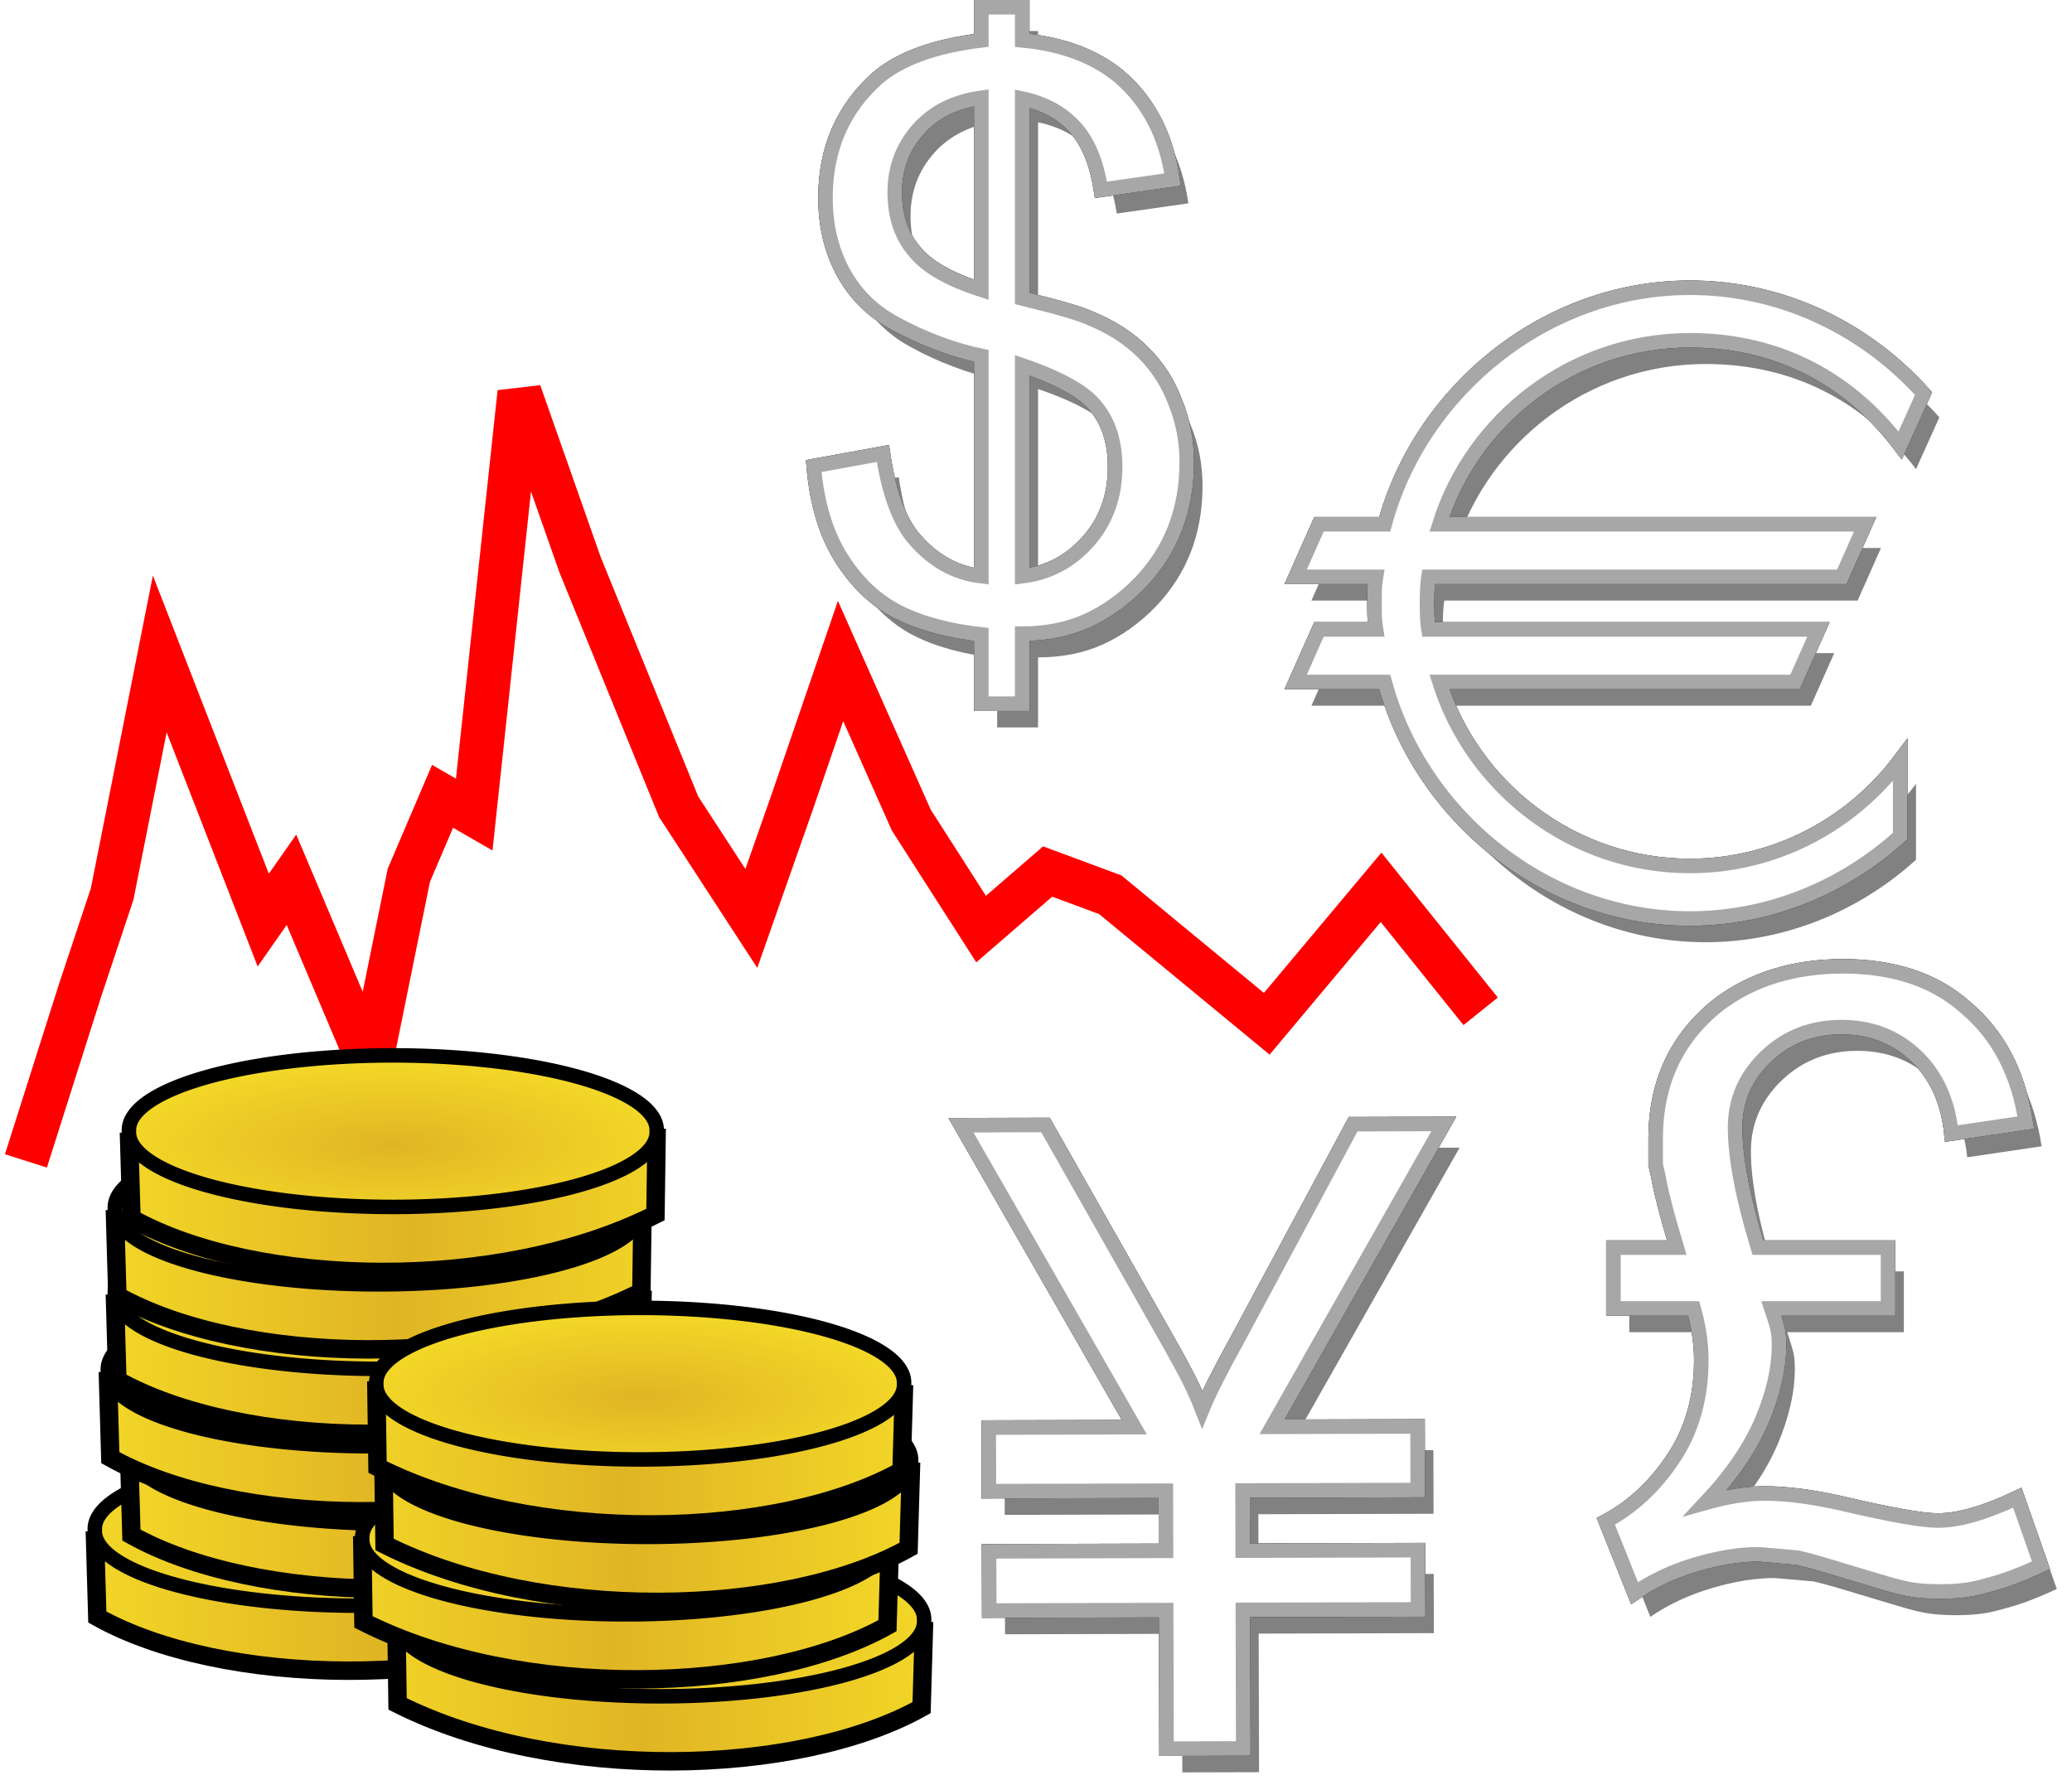
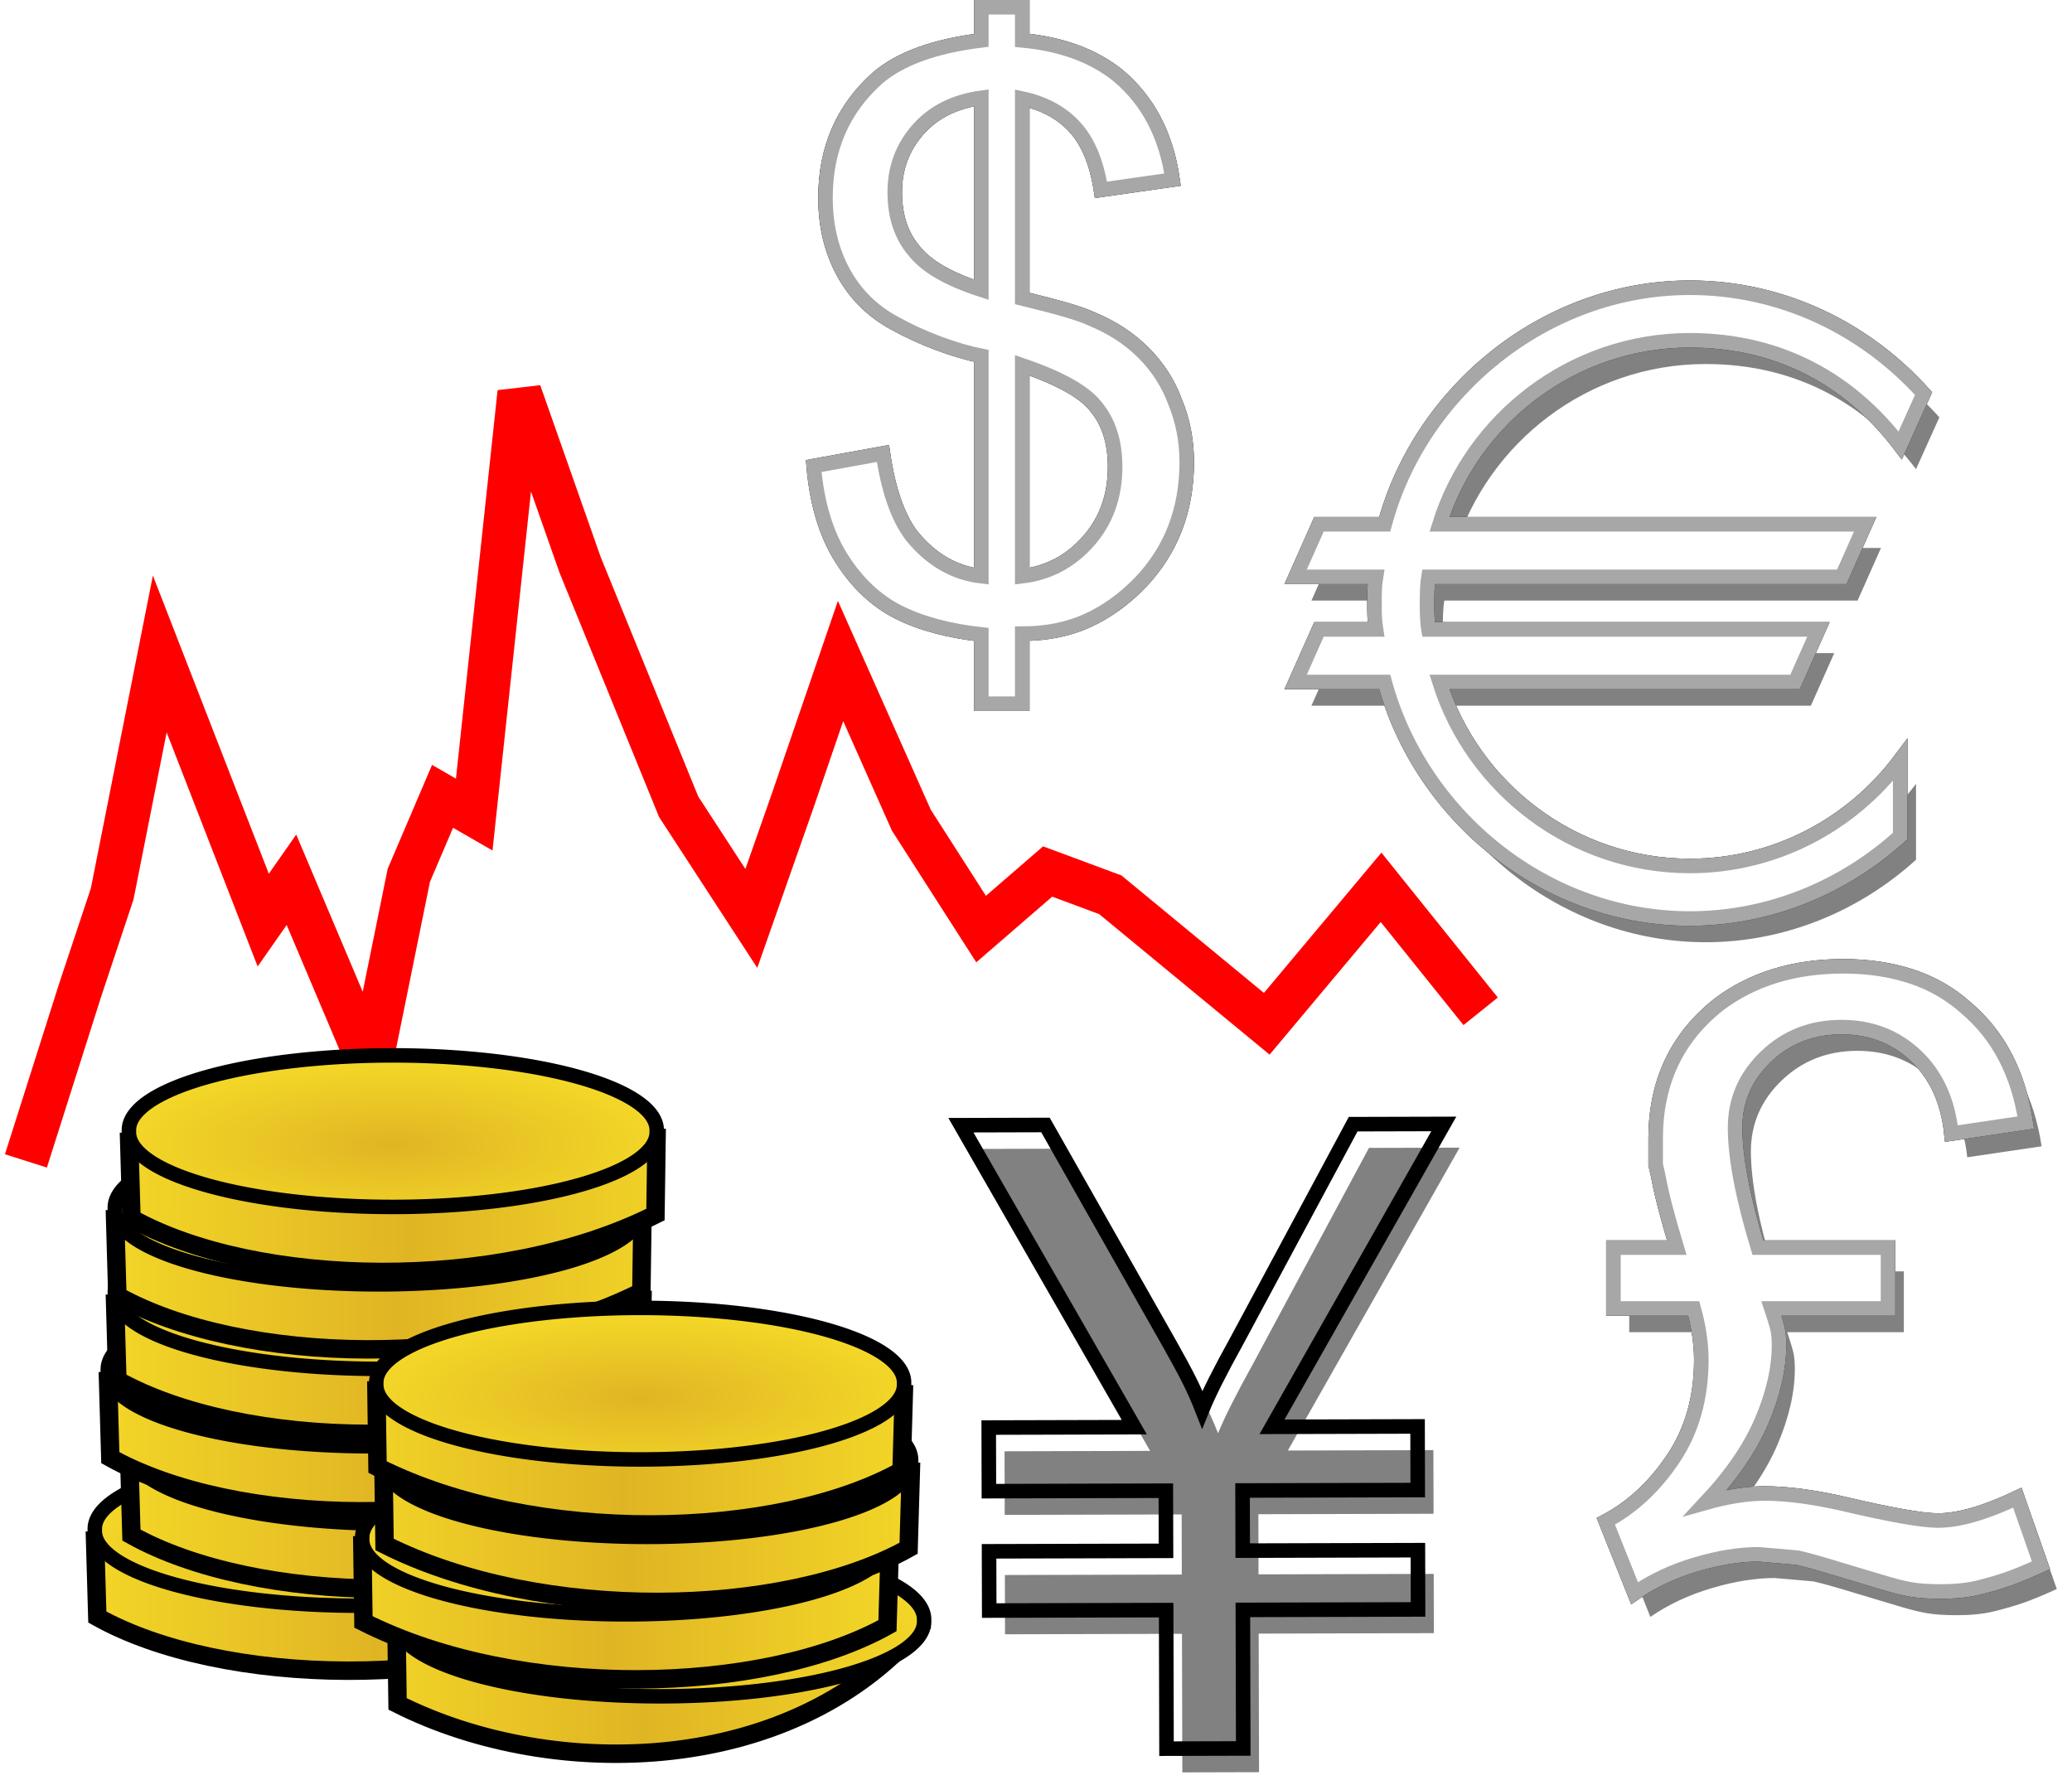
<svg xmlns="http://www.w3.org/2000/svg" xmlns:ns1="http://sodipodi.sourceforge.net/DTD/sodipodi-0.dtd" xmlns:ns2="http://www.inkscape.org/namespaces/inkscape" xmlns:xlink="http://www.w3.org/1999/xlink" width="524.11" height="450.227" id="svg2" ns1:version="0.32" ns2:version="0.45" ns1:docbase="C:\Documents and Settings\Sigurd\Mine dokumenter\Mine bilder" ns1:docname="WikiProject Numismatics logo.svg" ns2:output_extension="org.inkscape.output.svg.inkscape" version="1.0" ns1:modified="true">
  <defs id="defs4">
    <linearGradient y2="1251.599" y1="1251.598" xlink:href="#linearGradient13628" x2="137.125" x1="134.782" spreadMethod="reflect" ns2:collect="always" id="linearGradient14519" gradientUnits="userSpaceOnUse" gradientTransform="scale(2.26,0.442)" />
    <linearGradient id="linearGradient13628">
      <stop style="stop-color:#f3d727;stop-opacity:1;" offset="0" id="stop13629" />
      <stop style="stop-color:#e0b524;stop-opacity:1;" offset="1" id="stop13630" />
    </linearGradient>
    <radialGradient xlink:href="#linearGradient14418" r="2.694" ns2:collect="always" id="radialGradient14520" gradientUnits="userSpaceOnUse" gradientTransform="scale(1.819,0.55)" fy="1005.772" fx="170.201" cy="1005.772" cx="170.201" />
    <linearGradient id="linearGradient14418">
      <stop style="stop-color:#e0b524;stop-opacity:1;" offset="0" id="stop14419" />
      <stop style="stop-color:#f3d727;stop-opacity:1;" offset="1" id="stop14420" />
    </linearGradient>
    <linearGradient y2="1251.599" y1="1251.598" xlink:href="#linearGradient13628" x2="137.125" x1="134.782" spreadMethod="reflect" ns2:collect="always" id="linearGradient14521" gradientUnits="userSpaceOnUse" gradientTransform="scale(2.26,0.442)" />
    <radialGradient xlink:href="#linearGradient14418" r="2.694" ns2:collect="always" id="radialGradient14522" gradientUnits="userSpaceOnUse" gradientTransform="scale(1.819,0.55)" fy="1005.772" fx="170.201" cy="1005.772" cx="170.201" />
    <linearGradient y2="1251.599" y1="1251.598" xlink:href="#linearGradient13628" x2="137.125" x1="134.782" spreadMethod="reflect" ns2:collect="always" id="linearGradient14523" gradientUnits="userSpaceOnUse" gradientTransform="scale(2.26,0.442)" />
    <radialGradient xlink:href="#linearGradient14418" r="2.694" ns2:collect="always" id="radialGradient14524" gradientUnits="userSpaceOnUse" gradientTransform="scale(1.819,0.55)" fy="1005.772" fx="170.201" cy="1005.772" cx="170.201" />
    <linearGradient y2="1251.599" y1="1251.598" xlink:href="#linearGradient13628" x2="137.125" x1="134.782" spreadMethod="reflect" ns2:collect="always" id="linearGradient14525" gradientUnits="userSpaceOnUse" gradientTransform="scale(2.26,0.442)" />
    <radialGradient xlink:href="#linearGradient14418" r="2.694" ns2:collect="always" id="radialGradient14526" gradientUnits="userSpaceOnUse" gradientTransform="scale(1.819,0.55)" fy="1005.772" fx="170.201" cy="1005.772" cx="170.201" />
    <linearGradient y2="1251.599" y1="1251.598" xlink:href="#linearGradient13628" x2="137.125" x1="134.782" spreadMethod="reflect" ns2:collect="always" id="linearGradient14527" gradientUnits="userSpaceOnUse" gradientTransform="scale(2.26,0.442)" />
    <radialGradient xlink:href="#linearGradient14418" r="2.694" ns2:collect="always" id="radialGradient14528" gradientUnits="userSpaceOnUse" gradientTransform="scale(1.819,0.55)" fy="1005.772" fx="170.201" cy="1005.772" cx="170.201" />
    <linearGradient y2="1251.599" y1="1251.598" xlink:href="#linearGradient13628" x2="137.125" x1="134.782" spreadMethod="reflect" ns2:collect="always" id="linearGradient14529" gradientUnits="userSpaceOnUse" gradientTransform="scale(2.26,0.442)" />
    <radialGradient xlink:href="#linearGradient14418" r="2.694" ns2:collect="always" id="radialGradient14530" gradientUnits="userSpaceOnUse" gradientTransform="scale(1.819,0.55)" fy="1005.772" fx="170.201" cy="1005.772" cx="170.201" />
    <linearGradient ns2:collect="always" xlink:href="#linearGradient13628" id="linearGradient17310" gradientUnits="userSpaceOnUse" gradientTransform="scale(2.26,0.442)" spreadMethod="reflect" x1="134.782" y1="1251.598" x2="137.125" y2="1251.599" />
    <radialGradient ns2:collect="always" xlink:href="#linearGradient14418" id="radialGradient17312" gradientUnits="userSpaceOnUse" gradientTransform="scale(1.819,0.55)" cx="170.201" cy="1005.772" fx="170.201" fy="1005.772" r="2.694" />
    <linearGradient ns2:collect="always" xlink:href="#linearGradient13628" id="linearGradient17314" gradientUnits="userSpaceOnUse" gradientTransform="scale(2.26,0.442)" spreadMethod="reflect" x1="134.782" y1="1251.598" x2="137.125" y2="1251.599" />
    <radialGradient ns2:collect="always" xlink:href="#linearGradient14418" id="radialGradient17316" gradientUnits="userSpaceOnUse" gradientTransform="scale(1.819,0.55)" cx="170.201" cy="1005.772" fx="170.201" fy="1005.772" r="2.694" />
    <linearGradient ns2:collect="always" xlink:href="#linearGradient13628" id="linearGradient17318" gradientUnits="userSpaceOnUse" gradientTransform="scale(2.26,0.442)" spreadMethod="reflect" x1="134.782" y1="1251.598" x2="137.125" y2="1251.599" />
    <radialGradient ns2:collect="always" xlink:href="#linearGradient14418" id="radialGradient17320" gradientUnits="userSpaceOnUse" gradientTransform="scale(1.819,0.55)" cx="170.201" cy="1005.772" fx="170.201" fy="1005.772" r="2.694" />
    <linearGradient ns2:collect="always" xlink:href="#linearGradient13628" id="linearGradient17322" gradientUnits="userSpaceOnUse" gradientTransform="scale(2.26,0.442)" spreadMethod="reflect" x1="134.782" y1="1251.598" x2="137.125" y2="1251.599" />
    <radialGradient ns2:collect="always" xlink:href="#linearGradient14418" id="radialGradient17324" gradientUnits="userSpaceOnUse" gradientTransform="scale(1.819,0.55)" cx="170.201" cy="1005.772" fx="170.201" fy="1005.772" r="2.694" />
    <filter ns2:collect="always" x="-0.104" width="1.209" y="-0.072" height="1.145" id="filter38256">
      <feGaussianBlur ns2:collect="always" stdDeviation="5.747" id="feGaussianBlur38258" />
    </filter>
    <filter ns2:collect="always" id="filter38260">
      <feGaussianBlur ns2:collect="always" stdDeviation="5.747" id="feGaussianBlur38262" />
    </filter>
    <filter ns2:collect="always" x="-0.122" width="1.244" y="-0.065" height="1.13" id="filter38264">
      <feGaussianBlur ns2:collect="always" stdDeviation="5.747" id="feGaussianBlur38266" />
    </filter>
    <filter ns2:collect="always" id="filter38268">
      <feGaussianBlur ns2:collect="always" stdDeviation="5.747" id="feGaussianBlur38270" />
    </filter>
  </defs>
  <ns1:namedview id="base" pagecolor="#ffffff" bordercolor="#666666" borderopacity="1.0" gridtolerance="10000" guidetolerance="10" objecttolerance="10" ns2:pageopacity="0.0" ns2:pageshadow="2" ns2:zoom="0.98994949" ns2:cx="370.48612" ns2:cy="185.92409" ns2:document-units="px" ns2:current-layer="layer1" ns2:window-width="1024" ns2:window-height="719" ns2:window-x="-4" ns2:window-y="-4" showguides="true" ns2:guide-bbox="true" width="524.11px" height="450.227px" />
  <g ns2:label="Layer 1" ns2:groupmode="layer" id="layer1" transform="translate(-58.27,-313.67)">
    <path style="fill:#000000;fill-opacity:1;stroke:none;stroke-width:3.68;stroke-miterlimit:4;stroke-dasharray:none;stroke-opacity:1;opacity:0.7;filter:url(#filter38268)" d="M 412.527,452.306 L 395.905,452.306 L 389.994,465.605 L 410.311,465.605 C 409.942,467.821 409.942,470.037 409.942,472.254 C 409.942,474.47 409.942,476.687 410.311,478.903 L 395.905,478.903 L 389.994,492.201 L 412.527,492.201 C 421.762,526.186 453.346,552.043 489.731,552.043 C 509.863,552.043 528.702,544.101 542.924,531.172 L 542.924,511.964 C 530.734,528.217 511.341,538.745 489.731,538.745 C 460.179,538.745 434.876,519.167 426.38,492.201 L 516.328,492.201 L 522.238,478.903 L 423.609,478.903 C 423.24,476.687 423.24,474.47 423.24,472.254 C 423.24,470.407 423.24,467.821 423.609,465.605 L 528.148,465.605 L 534.059,452.306 L 426.38,452.306 C 434.691,425.71 459.81,405.762 489.731,405.762 C 513.003,405.762 530.734,416.29 542.924,432.359 L 548.835,419.245 C 534.059,402.807 513.003,392.464 489.731,392.464 C 453.161,392.464 421.578,418.691 412.527,452.306 z " id="path23391" />
-     <path style="font-size:56px;font-style:normal;font-weight:bold;fill:#000000;fill-opacity:1;stroke:none;stroke-width:3.68;stroke-linecap:butt;stroke-linejoin:miter;stroke-miterlimit:4;stroke-dasharray:none;stroke-opacity:1;font-family:Zone23_HelveticaFlip;opacity:0.7;filter:url(#filter38264)" d="M 268.092,437.571 C 268.89,446.996 271.247,454.794 275.161,460.964 C 279.075,467.134 283.853,471.646 289.492,474.5 C 295.132,477.353 302.134,479.245 310.497,480.177 L 310.497,497.692 L 320.843,497.692 L 320.843,479.976 C 326.951,479.976 332.427,478.881 337.271,476.69 C 342.115,474.498 346.594,471.281 350.709,467.036 C 358.538,458.806 362.453,448.653 362.453,436.575 C 362.453,431.136 361.456,426.026 359.464,421.247 C 357.738,416.602 355.084,412.488 351.502,408.905 C 347.92,405.323 343.54,402.471 338.364,400.348 C 335.975,399.154 330.135,397.428 320.843,395.172 L 320.843,344.608 C 326.421,345.799 330.868,348.22 334.185,351.871 C 337.502,355.523 339.691,360.799 340.752,367.7 L 358.868,365.112 C 357.277,353.962 352.698,345.202 345.132,338.831 C 338.895,333.789 330.799,330.804 320.843,329.876 L 320.843,321.51 L 310.497,321.51 L 310.497,329.876 C 298.683,331.334 289.923,334.52 284.216,339.432 C 275.456,347.261 271.075,357.346 271.075,369.687 C 271.075,376.722 272.569,382.994 275.556,388.502 C 278.543,394.01 282.823,398.289 288.396,401.339 C 291.98,403.331 295.73,405.058 299.644,406.518 C 303.559,407.978 307.176,409.04 310.497,409.704 L 310.497,465.444 C 303.596,464.647 297.689,461.196 292.776,455.092 C 289.325,450.447 286.938,443.545 285.613,434.388 L 268.092,437.571 z M 288.596,368.296 C 288.596,362.192 290.554,356.917 294.468,352.47 C 298.382,348.023 303.726,345.336 310.497,344.408 L 310.497,392.979 C 302.268,390.326 296.626,387.076 293.572,383.229 C 290.255,379.377 288.596,374.399 288.596,368.296 L 288.596,368.296 z M 320.843,465.444 L 320.843,412.092 C 330.535,415.409 336.775,418.927 339.561,422.645 C 342.745,426.492 344.336,431.535 344.336,437.772 C 344.336,445.204 342.08,451.474 337.569,456.584 C 333.057,461.693 327.482,464.647 320.843,465.444 L 320.843,465.444 z " id="path23393" />
    <path style="font-size:56px;font-style:normal;font-weight:normal;fill:#000000;fill-opacity:1;stroke:none;stroke-width:3.68;stroke-linecap:butt;stroke-linejoin:miter;stroke-miterlimit:4;stroke-dasharray:none;stroke-opacity:1;font-family:Zone23_HelveticaFlip;opacity:0.7;filter:url(#filter38260)" d="M 357.34,762.057 L 357.248,727.002 L 312.491,727.12 L 312.451,712.129 L 357.208,712.011 L 357.168,696.799 L 312.411,696.916 L 312.369,680.822 L 349.187,680.725 L 305.331,604.332 L 326.721,604.275 L 358.174,659.756 C 360.243,663.424 361.868,666.432 363.049,668.779 C 364.231,671.127 365.338,673.622 366.373,676.266 C 367.981,672.297 370.906,666.485 375.148,658.83 L 404.548,604.071 L 427.478,604.01 L 384.026,680.633 L 420.844,680.536 L 420.886,696.631 L 376.573,696.747 L 376.613,711.96 L 420.926,711.844 L 420.966,726.834 L 376.653,726.951 L 376.745,762.006 L 357.34,762.057 z " id="path23395" />
    <path id="path23397" d="M 468.459,704.551 L 475.726,722.723 C 480.287,719.588 485.454,717.165 491.224,715.454 C 496.995,713.743 502.302,712.887 507.146,712.887 L 516.976,713.742 C 519.398,714.316 521.892,714.994 524.458,715.777 C 527.023,716.559 529.624,717.342 532.259,718.125 C 534.894,718.908 537.281,719.62 539.418,720.261 C 541.555,720.903 543.586,721.402 545.51,721.758 C 547.434,722.115 550.036,722.293 553.315,722.293 C 556.876,722.293 559.974,721.972 562.61,721.331 C 565.245,720.689 567.703,719.977 569.984,719.195 C 572.265,718.412 575.114,717.236 578.532,715.666 L 572.55,698.569 C 564.427,702.418 557.731,704.342 552.46,704.342 C 548.468,704.342 540.417,702.916 528.306,700.063 C 520.753,698.354 514.197,697.5 508.64,697.5 C 504.222,697.5 499.236,698.285 493.683,699.855 C 500.236,692.871 504.973,685.959 507.893,679.118 C 510.813,672.278 512.273,665.866 512.273,659.883 C 512.273,658.174 512.131,656.749 511.846,655.607 C 511.561,654.466 511.062,652.827 510.349,650.692 L 539.845,650.692 L 539.845,635.305 L 506.931,635.305 C 503.083,622.62 501.158,612.503 501.158,604.954 C 501.158,597.97 503.759,591.985 508.96,586.997 C 514.16,582.009 520.538,579.515 528.091,579.515 C 535.501,579.515 541.77,581.937 546.899,586.781 C 552.029,591.626 555.022,598.181 555.878,606.448 L 574.69,603.669 C 572.837,591.271 567.778,581.583 559.511,574.603 C 555.524,571.038 550.928,568.4 545.725,566.691 C 540.522,564.982 534.788,564.128 528.521,564.128 C 516.124,564.128 505.65,567.333 497.101,573.742 C 486.412,582.153 481.068,593.483 481.068,607.733 C 481.068,610.011 481.068,612.218 481.068,614.353 C 481.499,616.067 481.783,617.35 481.922,618.202 C 482.636,622.05 484.132,627.751 486.41,635.305 L 470.384,635.305 L 470.384,650.692 L 490.689,650.692 C 491.972,655.254 492.613,659.6 492.613,663.731 C 492.613,673.276 490.262,681.575 485.559,688.629 C 480.856,695.682 475.156,700.99 468.459,704.551 L 468.459,704.551 z " style="font-size:56px;font-style:normal;font-weight:normal;fill:#000000;fill-opacity:1;stroke:none;stroke-width:3.68;stroke-linecap:butt;stroke-linejoin:miter;stroke-miterlimit:4;stroke-dasharray:none;stroke-opacity:1;font-family:Zone23_HelveticaFlip;opacity:0.7;filter:url(#filter38256)" />
    <path style="color:#000000;fill:none;fill-opacity:1;fill-rule:nonzero;stroke:#ff0000;stroke-width:11.132;stroke-linecap:butt;stroke-linejoin:miter;marker:none;marker-start:none;marker-mid:none;marker-end:none;stroke-miterlimit:4;stroke-dashoffset:0;stroke-opacity:1;visibility:visible;display:inline;overflow:visible;enable-background:accumulate" d="M 64.826,607.363 L 78.537,564.174 L 86.643,539.818 L 98.681,479.117 L 124.857,546.445 L 131.993,536.242 L 151.895,583.299 L 161.678,535.121 L 170.213,515.128 L 178.225,519.746 L 189.67,412.959 L 205.003,456.56 L 229.934,517.769 L 248.319,546.018 L 258.761,516.28 L 270.889,480.897 L 288.788,521.156 L 306.437,548.71 L 323.271,534.15 L 339.115,540.033 L 378.694,572.672 L 407.609,538.151 L 432.798,569.518" id="path5261" ns1:nodetypes="ccccccccccccccccccccccc" />
    <g ns2:label="Layer 1" id="g17252" transform="matrix(-0.631,0,0,0.631,235.1,571.578)">
      <g transform="matrix(-22.182,0,0,22.182,7003.917,-12060.26)" id="g14451">
        <path style="fill:url(#linearGradient14519);fill-opacity:1;fill-rule:evenodd;stroke:#000000;stroke-width:0.25pt;stroke-linecap:butt;stroke-linejoin:miter;stroke-opacity:1" ns1:nodetypes="cccc" id="path14452" d="M 304.828,552.945 L 304.873,554.497 C 307.115,555.749 311.516,555.854 314.343,554.429 L 314.365,552.877" />
        <path style="fill:url(#radialGradient14520);fill-opacity:1;fill-rule:nonzero;stroke:#000000;stroke-width:0.262;stroke-linecap:butt;stroke-linejoin:round;stroke-miterlimit:4;stroke-opacity:1" ns1:type="arc" ns1:ry="1.349594" ns1:rx="4.7685652" ns1:cy="552.92242" ns1:cx="309.59686" id="path14453" d="M 314.365 552.922 A 4.769 1.35 0 1 1  304.828,552.922 A 4.769 1.35 0 1 1  314.365 552.922 z" />
      </g>
      <g transform="matrix(-22.182,0,0,22.182,6990.241,-12093.12)" id="g14454">
        <path style="fill:url(#linearGradient14521);fill-opacity:1;fill-rule:evenodd;stroke:#000000;stroke-width:0.25pt;stroke-linecap:butt;stroke-linejoin:miter;stroke-opacity:1" ns1:nodetypes="cccc" id="path14455" d="M 304.828,552.945 L 304.873,554.497 C 307.115,555.749 311.516,555.854 314.343,554.429 L 314.365,552.877" />
        <path style="fill:url(#radialGradient14522);fill-opacity:1;fill-rule:nonzero;stroke:#000000;stroke-width:0.262;stroke-linecap:butt;stroke-linejoin:round;stroke-miterlimit:4;stroke-opacity:1" ns1:type="arc" ns1:ry="1.349594" ns1:rx="4.7685652" ns1:cy="552.92242" ns1:cx="309.59686" id="path14456" d="M 314.365 552.922 A 4.769 1.35 0 1 1  304.828,552.922 A 4.769 1.35 0 1 1  314.365 552.922 z" />
      </g>
      <g transform="matrix(-22.182,0,0,22.182,6998.708,-12124.17)" id="g14457">
        <path style="fill:url(#linearGradient14523);fill-opacity:1;fill-rule:evenodd;stroke:#000000;stroke-width:0.25pt;stroke-linecap:butt;stroke-linejoin:miter;stroke-opacity:1" ns1:nodetypes="cccc" id="path14458" d="M 304.828,552.945 L 304.873,554.497 C 307.115,555.749 311.516,555.854 314.343,554.429 L 314.365,552.877" />
        <path style="fill:url(#radialGradient14524);fill-opacity:1;fill-rule:nonzero;stroke:#000000;stroke-width:0.262;stroke-linecap:butt;stroke-linejoin:round;stroke-miterlimit:4;stroke-opacity:1" ns1:type="arc" ns1:ry="1.349594" ns1:rx="4.7685652" ns1:cy="552.92242" ns1:cx="309.59686" id="path14459" d="M 314.365 552.922 A 4.769 1.35 0 1 1  304.828,552.922 A 4.769 1.35 0 1 1  314.365 552.922 z" />
      </g>
      <g transform="matrix(-22.182,0,0,22.182,6995.886,-12155.22)" id="g14460">
        <path style="fill:url(#linearGradient14525);fill-opacity:1;fill-rule:evenodd;stroke:#000000;stroke-width:0.25pt;stroke-linecap:butt;stroke-linejoin:miter;stroke-opacity:1" ns1:nodetypes="cccc" id="path14461" d="M 304.828,552.945 L 304.873,554.497 C 307.115,555.749 311.516,555.854 314.343,554.429 L 314.365,552.877" />
        <path style="fill:url(#radialGradient14526);fill-opacity:1;fill-rule:nonzero;stroke:#000000;stroke-width:0.262;stroke-linecap:butt;stroke-linejoin:round;stroke-miterlimit:4;stroke-opacity:1" ns1:type="arc" ns1:ry="1.349594" ns1:rx="4.7685652" ns1:cy="552.92242" ns1:cx="309.59686" id="path14462" d="M 314.365 552.922 A 4.769 1.35 0 1 1  304.828,552.922 A 4.769 1.35 0 1 1  314.365 552.922 z" />
      </g>
      <g transform="matrix(-22.182,0,0,22.182,6995.886,-12189.09)" id="g14463">
        <path style="fill:url(#linearGradient14527);fill-opacity:1;fill-rule:evenodd;stroke:#000000;stroke-width:0.25pt;stroke-linecap:butt;stroke-linejoin:miter;stroke-opacity:1" ns1:nodetypes="cccc" id="path14464" d="M 304.828,552.945 L 304.873,554.497 C 307.115,555.749 311.516,555.854 314.343,554.429 L 314.365,552.877" />
        <path style="fill:url(#radialGradient14528);fill-opacity:1;fill-rule:nonzero;stroke:#000000;stroke-width:0.262;stroke-linecap:butt;stroke-linejoin:round;stroke-miterlimit:4;stroke-opacity:1" ns1:type="arc" ns1:ry="1.349594" ns1:rx="4.7685652" ns1:cy="552.92242" ns1:cx="309.59686" id="path14465" d="M 314.365 552.922 A 4.769 1.35 0 1 1  304.828,552.922 A 4.769 1.35 0 1 1  314.365 552.922 z" />
      </g>
      <g transform="matrix(-22.182,0,0,22.182,6990.241,-12220.13)" id="g14466">
        <path style="fill:url(#linearGradient14529);fill-opacity:1;fill-rule:evenodd;stroke:#000000;stroke-width:0.25pt;stroke-linecap:butt;stroke-linejoin:miter;stroke-opacity:1" ns1:nodetypes="cccc" id="path14467" d="M 304.828,552.945 L 304.873,554.497 C 307.115,555.749 311.516,555.854 314.343,554.429 L 314.365,552.877" />
        <path style="fill:url(#radialGradient14530);fill-opacity:1;fill-rule:nonzero;stroke:#000000;stroke-width:0.262;stroke-linecap:butt;stroke-linejoin:round;stroke-miterlimit:4;stroke-opacity:1" ns1:type="arc" ns1:ry="1.349594" ns1:rx="4.7685652" ns1:cy="552.92242" ns1:cx="309.59686" id="path14468" d="M 314.365 552.922 A 4.769 1.35 0 1 1  304.828,552.922 A 4.769 1.35 0 1 1  314.365 552.922 z" />
      </g>
    </g>
    <g transform="matrix(0.631,0,0,0.631,139.173,594.501)" id="g17272" ns2:label="Layer 1">
      <g id="g17274" transform="matrix(-22.182,0,0,22.182,7003.917,-12060.26)">
-         <path d="M 304.828,552.945 L 304.873,554.497 C 307.115,555.749 311.516,555.854 314.343,554.429 L 314.365,552.877" id="path17276" ns1:nodetypes="cccc" style="fill:url(#linearGradient17310);fill-opacity:1;fill-rule:evenodd;stroke:#000000;stroke-width:0.25pt;stroke-linecap:butt;stroke-linejoin:miter;stroke-opacity:1" />
+         <path d="M 304.828,552.945 C 307.115,555.749 311.516,555.854 314.343,554.429 L 314.365,552.877" id="path17276" ns1:nodetypes="cccc" style="fill:url(#linearGradient17310);fill-opacity:1;fill-rule:evenodd;stroke:#000000;stroke-width:0.25pt;stroke-linecap:butt;stroke-linejoin:miter;stroke-opacity:1" />
        <path d="M 314.365 552.922 A 4.769 1.35 0 1 1  304.828,552.922 A 4.769 1.35 0 1 1  314.365 552.922 z" id="path17278" ns1:cx="309.59686" ns1:cy="552.92242" ns1:rx="4.7685652" ns1:ry="1.349594" ns1:type="arc" style="fill:url(#radialGradient17312);fill-opacity:1;fill-rule:nonzero;stroke:#000000;stroke-width:0.262;stroke-linecap:butt;stroke-linejoin:round;stroke-miterlimit:4;stroke-opacity:1" />
      </g>
      <g id="g17280" transform="matrix(-22.182,0,0,22.182,6990.241,-12093.12)">
        <path d="M 304.828,552.945 L 304.873,554.497 C 307.115,555.749 311.516,555.854 314.343,554.429 L 314.365,552.877" id="path17282" ns1:nodetypes="cccc" style="fill:url(#linearGradient17314);fill-opacity:1;fill-rule:evenodd;stroke:#000000;stroke-width:0.25pt;stroke-linecap:butt;stroke-linejoin:miter;stroke-opacity:1" />
        <path d="M 314.365 552.922 A 4.769 1.35 0 1 1  304.828,552.922 A 4.769 1.35 0 1 1  314.365 552.922 z" id="path17284" ns1:cx="309.59686" ns1:cy="552.92242" ns1:rx="4.7685652" ns1:ry="1.349594" ns1:type="arc" style="fill:url(#radialGradient17316);fill-opacity:1;fill-rule:nonzero;stroke:#000000;stroke-width:0.262;stroke-linecap:butt;stroke-linejoin:round;stroke-miterlimit:4;stroke-opacity:1" />
      </g>
      <g id="g17286" transform="matrix(-22.182,0,0,22.182,6998.708,-12124.17)">
        <path d="M 304.828,552.945 L 304.873,554.497 C 307.115,555.749 311.516,555.854 314.343,554.429 L 314.365,552.877" id="path17288" ns1:nodetypes="cccc" style="fill:url(#linearGradient17318);fill-opacity:1;fill-rule:evenodd;stroke:#000000;stroke-width:0.25pt;stroke-linecap:butt;stroke-linejoin:miter;stroke-opacity:1" />
        <path d="M 314.365 552.922 A 4.769 1.35 0 1 1  304.828,552.922 A 4.769 1.35 0 1 1  314.365 552.922 z" id="path17290" ns1:cx="309.59686" ns1:cy="552.92242" ns1:rx="4.7685652" ns1:ry="1.349594" ns1:type="arc" style="fill:url(#radialGradient17320);fill-opacity:1;fill-rule:nonzero;stroke:#000000;stroke-width:0.262;stroke-linecap:butt;stroke-linejoin:round;stroke-miterlimit:4;stroke-opacity:1" />
      </g>
      <g id="g17292" transform="matrix(-22.182,0,0,22.182,6995.886,-12155.22)">
        <path d="M 304.828,552.945 L 304.873,554.497 C 307.115,555.749 311.516,555.854 314.343,554.429 L 314.365,552.877" id="path17294" ns1:nodetypes="cccc" style="fill:url(#linearGradient17322);fill-opacity:1;fill-rule:evenodd;stroke:#000000;stroke-width:0.25pt;stroke-linecap:butt;stroke-linejoin:miter;stroke-opacity:1" />
        <path d="M 314.365 552.922 A 4.769 1.35 0 1 1  304.828,552.922 A 4.769 1.35 0 1 1  314.365 552.922 z" id="path17296" ns1:cx="309.59686" ns1:cy="552.92242" ns1:rx="4.7685652" ns1:ry="1.349594" ns1:type="arc" style="fill:url(#radialGradient17324);fill-opacity:1;fill-rule:nonzero;stroke:#000000;stroke-width:0.262;stroke-linecap:butt;stroke-linejoin:round;stroke-miterlimit:4;stroke-opacity:1" />
      </g>
    </g>
    <path id="path18435" d="M 408.527,446.306 L 391.905,446.306 L 385.994,459.605 L 406.311,459.605 C 405.942,461.821 405.942,464.037 405.942,466.254 C 405.942,468.47 405.942,470.687 406.311,472.903 L 391.905,472.903 L 385.994,486.201 L 408.527,486.201 C 417.762,520.186 449.346,546.043 485.731,546.043 C 505.863,546.043 524.702,538.101 538.924,525.172 L 538.924,505.964 C 526.734,522.217 507.341,532.745 485.731,532.745 C 456.179,532.745 430.876,513.167 422.38,486.201 L 512.328,486.201 L 518.238,472.903 L 419.609,472.903 C 419.24,470.687 419.24,468.47 419.24,466.254 C 419.24,464.407 419.24,461.821 419.609,459.605 L 524.148,459.605 L 530.059,446.306 L 422.38,446.306 C 430.691,419.71 455.81,399.762 485.731,399.762 C 509.003,399.762 526.734,410.29 538.924,426.359 L 544.835,413.245 C 530.059,396.807 509.003,386.464 485.731,386.464 C 449.161,386.464 417.578,412.691 408.527,446.306 z " style="fill:none;stroke:#000000;stroke-width:3.68;stroke-miterlimit:4;stroke-dasharray:none;stroke-opacity:1" />
    <path id="path19432" d="M 264.092,431.571 C 264.89,440.996 267.247,448.794 271.161,454.964 C 275.075,461.134 279.853,465.646 285.492,468.5 C 291.132,471.353 298.134,473.245 306.497,474.177 L 306.497,491.692 L 316.843,491.692 L 316.843,473.976 C 322.951,473.976 328.427,472.881 333.271,470.69 C 338.115,468.498 342.594,465.281 346.709,461.036 C 354.538,452.806 358.453,442.653 358.453,430.575 C 358.453,425.136 357.456,420.026 355.464,415.247 C 353.738,410.602 351.084,406.488 347.502,402.905 C 343.92,399.323 339.54,396.471 334.364,394.348 C 331.975,393.154 326.135,391.428 316.843,389.172 L 316.843,338.608 C 322.421,339.799 326.868,342.22 330.185,345.871 C 333.502,349.523 335.691,354.799 336.752,361.7 L 354.868,359.112 C 353.277,347.962 348.698,339.202 341.132,332.831 C 334.895,327.789 326.799,324.804 316.843,323.876 L 316.843,315.51 L 306.497,315.51 L 306.497,323.876 C 294.683,325.334 285.923,328.52 280.216,333.432 C 271.456,341.261 267.075,351.346 267.075,363.687 C 267.075,370.722 268.569,376.994 271.556,382.502 C 274.543,388.01 278.823,392.289 284.396,395.339 C 287.98,397.331 291.73,399.058 295.644,400.518 C 299.559,401.978 303.176,403.04 306.497,403.704 L 306.497,459.444 C 299.596,458.647 293.689,455.196 288.776,449.092 C 285.325,444.447 282.938,437.545 281.613,428.388 L 264.092,431.571 z M 284.596,362.296 C 284.596,356.192 286.554,350.917 290.468,346.47 C 294.382,342.023 299.726,339.336 306.497,338.408 L 306.497,386.979 C 298.268,384.326 292.626,381.076 289.572,377.229 C 286.255,373.377 284.596,368.399 284.596,362.296 L 284.596,362.296 z M 316.843,459.444 L 316.843,406.092 C 326.535,409.409 332.775,412.927 335.561,416.645 C 338.745,420.492 340.336,425.535 340.336,431.772 C 340.336,439.204 338.08,445.474 333.569,450.584 C 329.057,455.693 323.482,458.647 316.843,459.444 L 316.843,459.444 z " style="font-size:56px;font-style:normal;font-weight:bold;fill:none;fill-opacity:1;stroke:#000000;stroke-width:3.68;stroke-linecap:butt;stroke-linejoin:miter;stroke-miterlimit:4;stroke-dasharray:none;stroke-opacity:1;font-family:Zone23_HelveticaFlip" />
    <path id="path20403" d="M 353.34,756.057 L 353.248,721.002 L 308.491,721.12 L 308.451,706.129 L 353.208,706.011 L 353.168,690.799 L 308.411,690.916 L 308.369,674.822 L 345.187,674.725 L 301.331,598.332 L 322.721,598.275 L 354.174,653.756 C 356.243,657.424 357.868,660.432 359.049,662.779 C 360.231,665.127 361.338,667.622 362.373,670.266 C 363.981,666.297 366.906,660.485 371.148,652.83 L 400.548,598.071 L 423.478,598.01 L 380.026,674.633 L 416.844,674.536 L 416.886,690.631 L 372.573,690.747 L 372.613,705.96 L 416.926,705.844 L 416.966,720.834 L 372.653,720.951 L 372.745,756.006 L 353.34,756.057 z " style="font-size:56px;font-style:normal;font-weight:normal;fill:none;fill-opacity:1;stroke:#000000;stroke-width:3.68;stroke-linecap:butt;stroke-linejoin:miter;stroke-miterlimit:4;stroke-dasharray:none;stroke-opacity:1;font-family:Zone23_HelveticaFlip" />
    <path style="font-size:56px;font-style:normal;font-weight:normal;fill:none;fill-opacity:1;stroke:#000000;stroke-width:3.68;stroke-linecap:butt;stroke-linejoin:miter;stroke-miterlimit:4;stroke-dasharray:none;stroke-opacity:1;font-family:Zone23_HelveticaFlip" d="M 464.459,698.551 L 471.726,716.723 C 476.287,713.588 481.454,711.165 487.224,709.454 C 492.995,707.743 498.302,706.887 503.146,706.887 L 512.976,707.742 C 515.398,708.316 517.892,708.994 520.458,709.777 C 523.023,710.559 525.624,711.342 528.259,712.125 C 530.894,712.908 533.281,713.62 535.418,714.261 C 537.555,714.903 539.586,715.402 541.51,715.758 C 543.434,716.115 546.036,716.293 549.315,716.293 C 552.876,716.293 555.974,715.972 558.61,715.331 C 561.245,714.689 563.703,713.977 565.984,713.195 C 568.265,712.412 571.114,711.236 574.532,709.666 L 568.55,692.569 C 560.427,696.418 553.731,698.342 548.46,698.342 C 544.468,698.342 536.417,696.916 524.306,694.063 C 516.753,692.354 510.197,691.5 504.64,691.5 C 500.222,691.5 495.236,692.285 489.683,693.855 C 496.236,686.871 500.973,679.959 503.893,673.118 C 506.813,666.278 508.273,659.866 508.273,653.883 C 508.273,652.174 508.131,650.749 507.846,649.607 C 507.561,648.466 507.062,646.827 506.349,644.692 L 535.845,644.692 L 535.845,629.305 L 502.931,629.305 C 499.083,616.62 497.158,606.503 497.158,598.954 C 497.158,591.97 499.759,585.985 504.96,580.997 C 510.16,576.009 516.538,573.515 524.091,573.515 C 531.501,573.515 537.77,575.937 542.899,580.781 C 548.029,585.626 551.022,592.181 551.878,600.448 L 570.69,597.669 C 568.837,585.271 563.778,575.583 555.511,568.603 C 551.524,565.038 546.928,562.4 541.725,560.691 C 536.522,558.982 530.788,558.128 524.521,558.128 C 512.124,558.128 501.65,561.333 493.101,567.742 C 482.412,576.153 477.068,587.483 477.068,601.733 C 477.068,604.011 477.068,606.218 477.068,608.353 C 477.499,610.067 477.783,611.35 477.922,612.202 C 478.636,616.05 480.132,621.751 482.41,629.305 L 466.384,629.305 L 466.384,644.692 L 486.689,644.692 C 487.972,649.254 488.613,653.6 488.613,657.731 C 488.613,667.276 486.262,675.575 481.559,682.629 C 476.856,689.682 471.156,694.99 464.459,698.551 L 464.459,698.551 z " id="text21410" />
    <path id="path23383" d="M 412.527,450.306 L 395.905,450.306 L 389.994,463.605 L 410.311,463.605 C 409.942,465.821 409.942,468.037 409.942,470.254 C 409.942,472.47 409.942,474.687 410.311,476.903 L 395.905,476.903 L 389.994,490.201 L 412.527,490.201 C 421.762,524.186 453.346,550.043 489.731,550.043 C 509.863,550.043 528.702,542.101 542.924,529.172 L 542.924,509.964 C 530.734,526.217 511.341,536.745 489.731,536.745 C 460.179,536.745 434.876,517.167 426.38,490.201 L 516.328,490.201 L 522.238,476.903 L 423.609,476.903 C 423.24,474.687 423.24,472.47 423.24,470.254 C 423.24,468.407 423.24,465.821 423.609,463.605 L 528.148,463.605 L 534.059,450.306 L 426.38,450.306 C 434.691,423.71 459.81,403.762 489.731,403.762 C 513.003,403.762 530.734,414.29 542.924,430.359 L 548.835,417.245 C 534.059,400.807 513.003,390.464 489.731,390.464 C 453.161,390.464 421.578,416.691 412.527,450.306 z " style="fill:none;stroke:none;stroke-width:3.68;stroke-miterlimit:4;stroke-dasharray:none;stroke-opacity:1" />
    <path style="fill:#ffffff;fill-opacity:1;stroke:#a7a7a7;stroke-width:3.68;stroke-miterlimit:4;stroke-dasharray:none;stroke-opacity:1" d="M 408.527,446.306 L 391.905,446.306 L 385.994,459.605 L 406.311,459.605 C 405.942,461.821 405.942,464.037 405.942,466.254 C 405.942,468.47 405.942,470.687 406.311,472.903 L 391.905,472.903 L 385.994,486.201 L 408.527,486.201 C 417.762,520.186 449.346,546.043 485.731,546.043 C 505.863,546.043 524.702,538.101 538.924,525.172 L 538.924,505.964 C 526.734,522.217 507.341,532.745 485.731,532.745 C 456.179,532.745 430.876,513.167 422.38,486.201 L 512.328,486.201 L 518.238,472.903 L 419.609,472.903 C 419.24,470.687 419.24,468.47 419.24,466.254 C 419.24,464.407 419.24,461.821 419.609,459.605 L 524.148,459.605 L 530.059,446.306 L 422.38,446.306 C 430.691,419.71 455.81,399.762 485.731,399.762 C 509.003,399.762 526.734,410.29 538.924,426.359 L 544.835,413.245 C 530.059,396.807 509.003,386.464 485.731,386.464 C 449.161,386.464 417.578,412.691 408.527,446.306 z " id="path23367" />
    <path style="font-size:56px;font-style:normal;font-weight:bold;fill:#ffffff;fill-opacity:1;stroke:#a7a7a7;stroke-width:3.68;stroke-linecap:butt;stroke-linejoin:miter;stroke-miterlimit:4;stroke-dasharray:none;stroke-opacity:1;font-family:Zone23_HelveticaFlip" d="M 264.092,431.571 C 264.89,440.996 267.247,448.794 271.161,454.964 C 275.075,461.134 279.853,465.646 285.492,468.5 C 291.132,471.353 298.134,473.245 306.497,474.177 L 306.497,491.692 L 316.843,491.692 L 316.843,473.976 C 322.951,473.976 328.427,472.881 333.271,470.69 C 338.115,468.498 342.594,465.281 346.709,461.036 C 354.538,452.806 358.453,442.653 358.453,430.575 C 358.453,425.136 357.456,420.026 355.464,415.247 C 353.738,410.602 351.084,406.488 347.502,402.905 C 343.92,399.323 339.54,396.471 334.364,394.348 C 331.975,393.154 326.135,391.428 316.843,389.172 L 316.843,338.608 C 322.421,339.799 326.868,342.22 330.185,345.871 C 333.502,349.523 335.691,354.799 336.752,361.7 L 354.868,359.112 C 353.277,347.962 348.698,339.202 341.132,332.831 C 334.895,327.789 326.799,324.804 316.843,323.876 L 316.843,315.51 L 306.497,315.51 L 306.497,323.876 C 294.683,325.334 285.923,328.52 280.216,333.432 C 271.456,341.261 267.075,351.346 267.075,363.687 C 267.075,370.722 268.569,376.994 271.556,382.502 C 274.543,388.01 278.823,392.289 284.396,395.339 C 287.98,397.331 291.73,399.058 295.644,400.518 C 299.559,401.978 303.176,403.04 306.497,403.704 L 306.497,459.444 C 299.596,458.647 293.689,455.196 288.776,449.092 C 285.325,444.447 282.938,437.545 281.613,428.388 L 264.092,431.571 z M 284.596,362.296 C 284.596,356.192 286.554,350.917 290.468,346.47 C 294.382,342.023 299.726,339.336 306.497,338.408 L 306.497,386.979 C 298.268,384.326 292.626,381.076 289.572,377.229 C 286.255,373.377 284.596,368.399 284.596,362.296 L 284.596,362.296 z M 316.843,459.444 L 316.843,406.092 C 326.535,409.409 332.775,412.927 335.561,416.645 C 338.745,420.492 340.336,425.535 340.336,431.772 C 340.336,439.204 338.08,445.474 333.569,450.584 C 329.057,455.693 323.482,458.647 316.843,459.444 L 316.843,459.444 z " id="path23369" />
-     <path style="font-size:56px;font-style:normal;font-weight:normal;fill:#ffffff;fill-opacity:1;stroke:#a7a7a7;stroke-width:3.68;stroke-linecap:butt;stroke-linejoin:miter;stroke-miterlimit:4;stroke-dasharray:none;stroke-opacity:1;font-family:Zone23_HelveticaFlip" d="M 353.34,756.057 L 353.248,721.002 L 308.491,721.12 L 308.451,706.129 L 353.208,706.011 L 353.168,690.799 L 308.411,690.916 L 308.369,674.822 L 345.187,674.725 L 301.331,598.332 L 322.721,598.275 L 354.174,653.756 C 356.243,657.424 357.868,660.432 359.049,662.779 C 360.231,665.127 361.338,667.622 362.373,670.266 C 363.981,666.297 366.906,660.485 371.148,652.83 L 400.548,598.071 L 423.478,598.01 L 380.026,674.633 L 416.844,674.536 L 416.886,690.631 L 372.573,690.747 L 372.613,705.96 L 416.926,705.844 L 416.966,720.834 L 372.653,720.951 L 372.745,756.006 L 353.34,756.057 z " id="path23371" />
    <path id="path23373" d="M 464.459,698.551 L 471.726,716.723 C 476.287,713.588 481.454,711.165 487.224,709.454 C 492.995,707.743 498.302,706.887 503.146,706.887 L 512.976,707.742 C 515.398,708.316 517.892,708.994 520.458,709.777 C 523.023,710.559 525.624,711.342 528.259,712.125 C 530.894,712.908 533.281,713.62 535.418,714.261 C 537.555,714.903 539.586,715.402 541.51,715.758 C 543.434,716.115 546.036,716.293 549.315,716.293 C 552.876,716.293 555.974,715.972 558.61,715.331 C 561.245,714.689 563.703,713.977 565.984,713.195 C 568.265,712.412 571.114,711.236 574.532,709.666 L 568.55,692.569 C 560.427,696.418 553.731,698.342 548.46,698.342 C 544.468,698.342 536.417,696.916 524.306,694.063 C 516.753,692.354 510.197,691.5 504.64,691.5 C 500.222,691.5 495.236,692.285 489.683,693.855 C 496.236,686.871 500.973,679.959 503.893,673.118 C 506.813,666.278 508.273,659.866 508.273,653.883 C 508.273,652.174 508.131,650.749 507.846,649.607 C 507.561,648.466 507.062,646.827 506.349,644.692 L 535.845,644.692 L 535.845,629.305 L 502.931,629.305 C 499.083,616.62 497.158,606.503 497.158,598.954 C 497.158,591.97 499.759,585.985 504.96,580.997 C 510.16,576.009 516.538,573.515 524.091,573.515 C 531.501,573.515 537.77,575.937 542.899,580.781 C 548.029,585.626 551.022,592.181 551.878,600.448 L 570.69,597.669 C 568.837,585.271 563.778,575.583 555.511,568.603 C 551.524,565.038 546.928,562.4 541.725,560.691 C 536.522,558.982 530.788,558.128 524.521,558.128 C 512.124,558.128 501.65,561.333 493.101,567.742 C 482.412,576.153 477.068,587.483 477.068,601.733 C 477.068,604.011 477.068,606.218 477.068,608.353 C 477.499,610.067 477.783,611.35 477.922,612.202 C 478.636,616.05 480.132,621.751 482.41,629.305 L 466.384,629.305 L 466.384,644.692 L 486.689,644.692 C 487.972,649.254 488.613,653.6 488.613,657.731 C 488.613,667.276 486.262,675.575 481.559,682.629 C 476.856,689.682 471.156,694.99 464.459,698.551 L 464.459,698.551 z " style="font-size:56px;font-style:normal;font-weight:normal;fill:#ffffff;fill-opacity:1;stroke:#a7a7a7;stroke-width:3.68;stroke-linecap:butt;stroke-linejoin:miter;stroke-miterlimit:4;stroke-dasharray:none;stroke-opacity:1;font-family:Zone23_HelveticaFlip" />
  </g>
</svg>